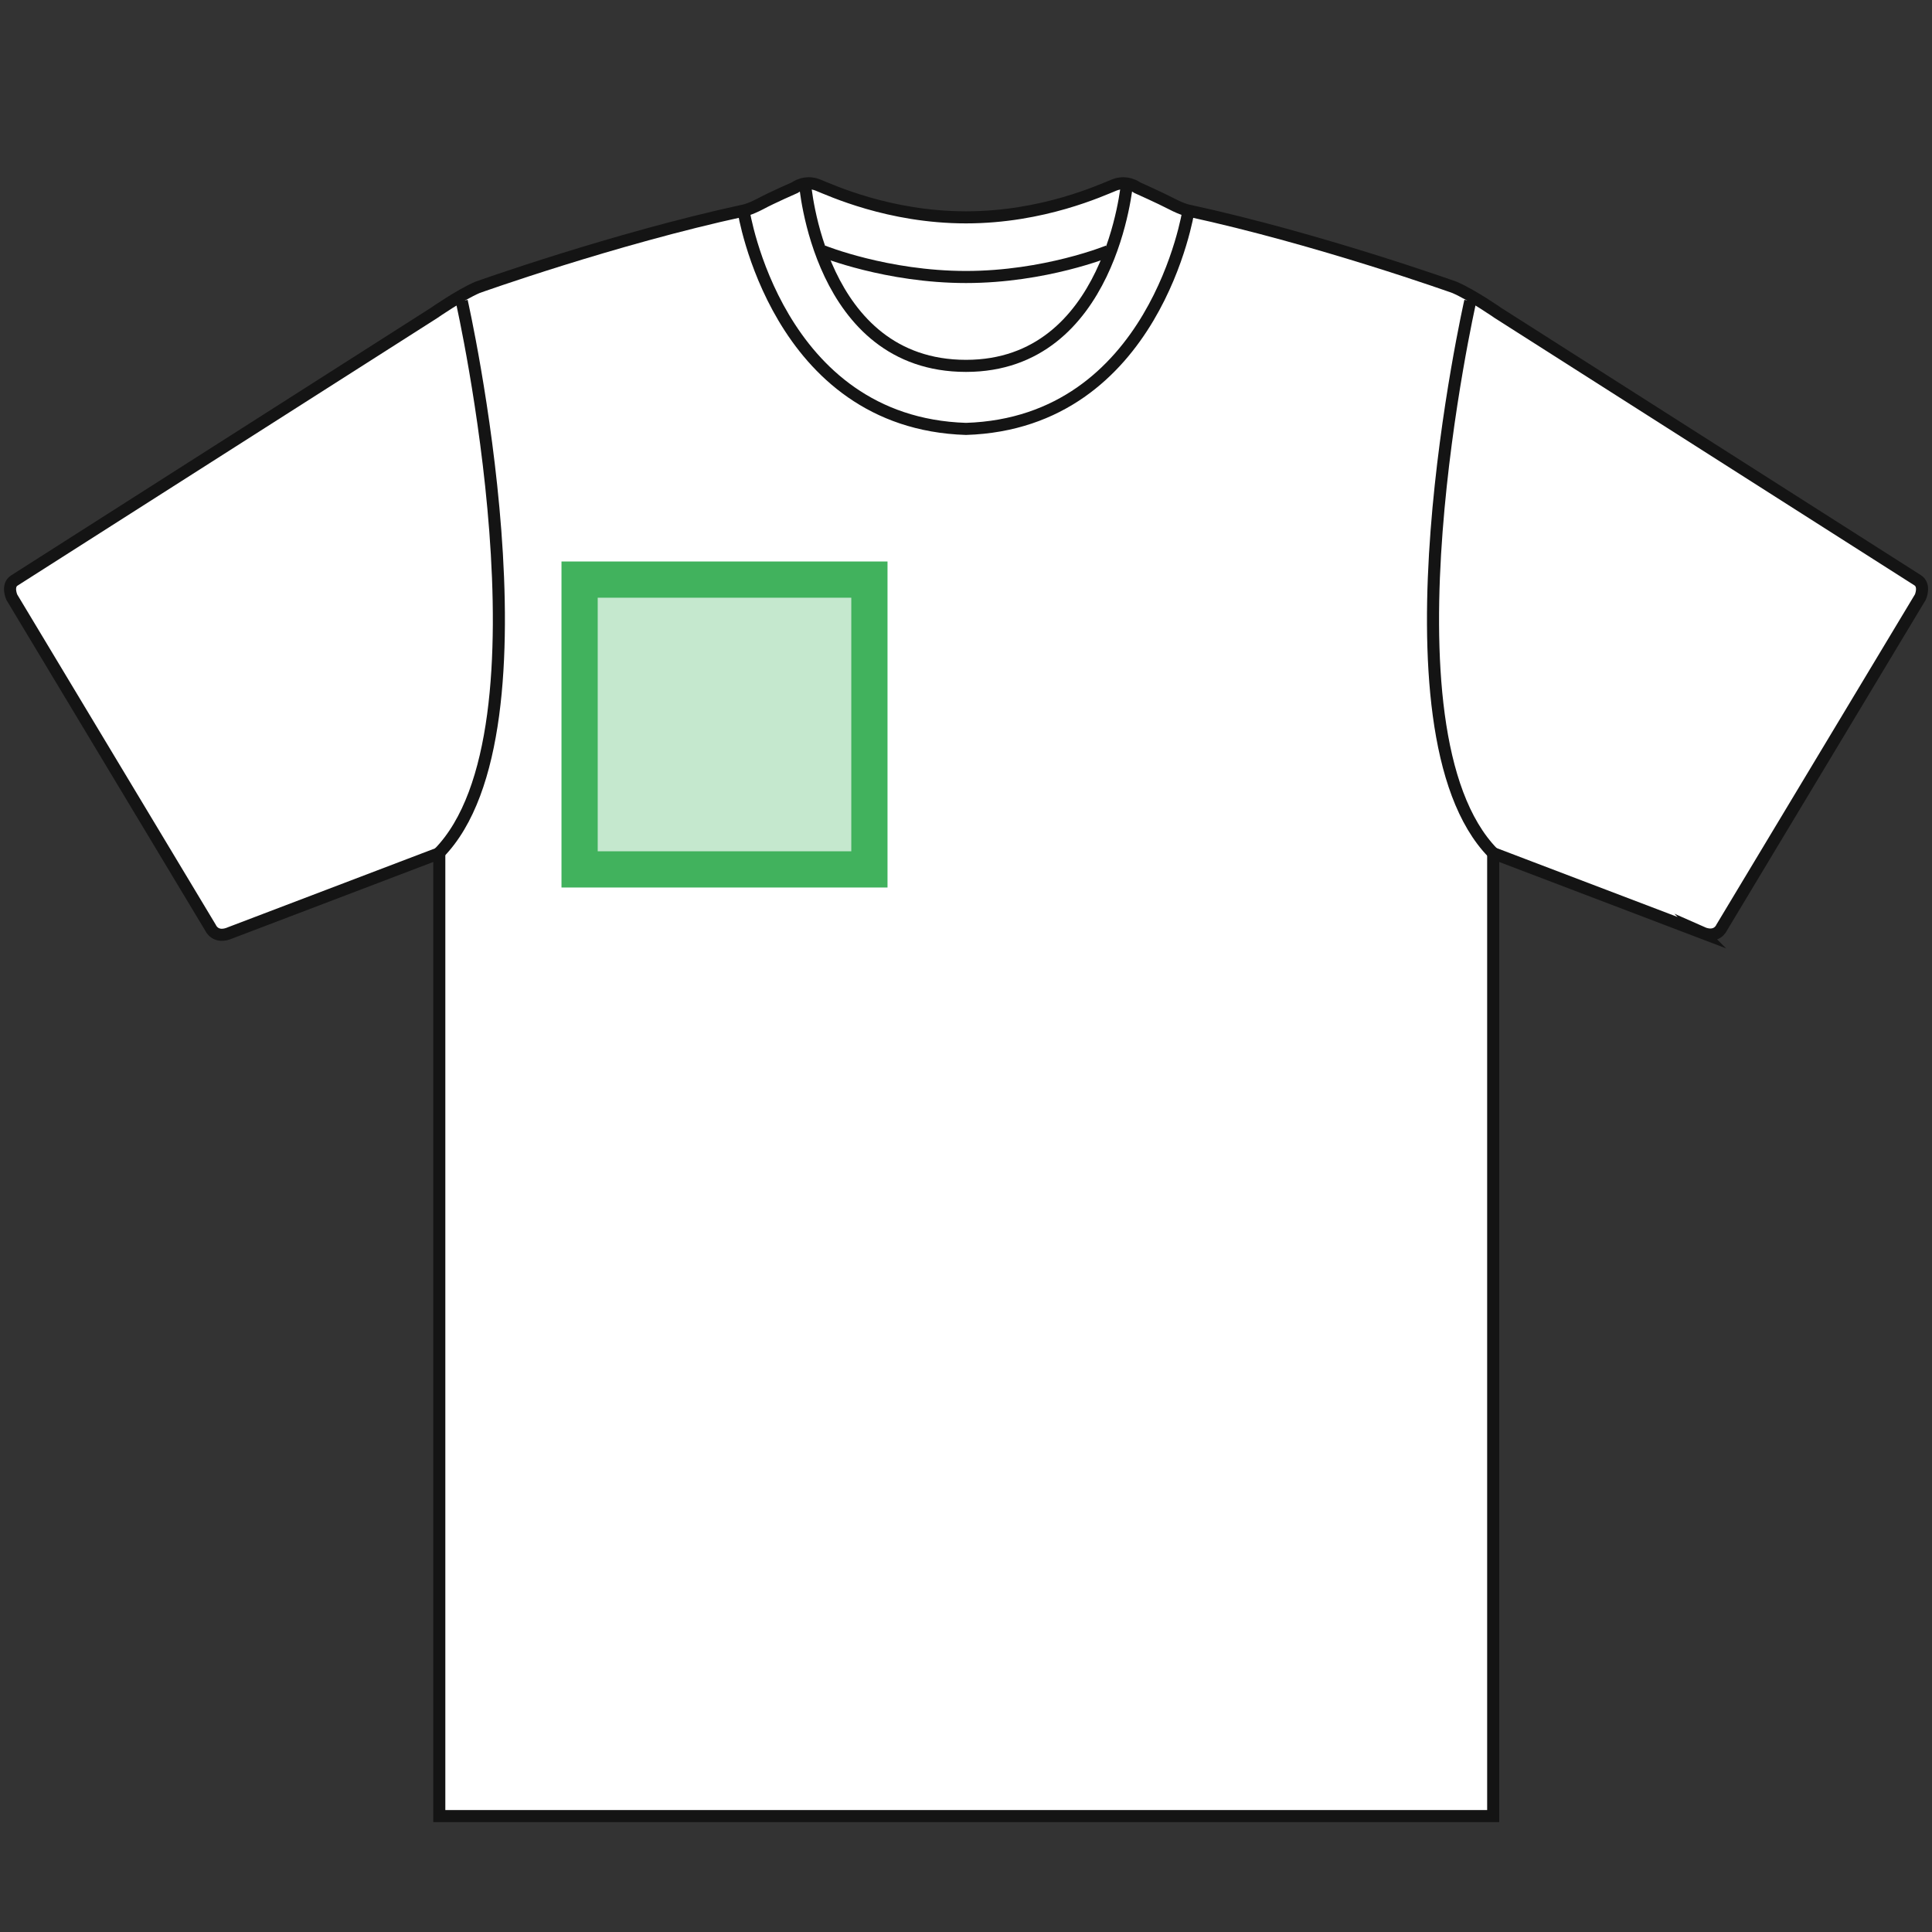
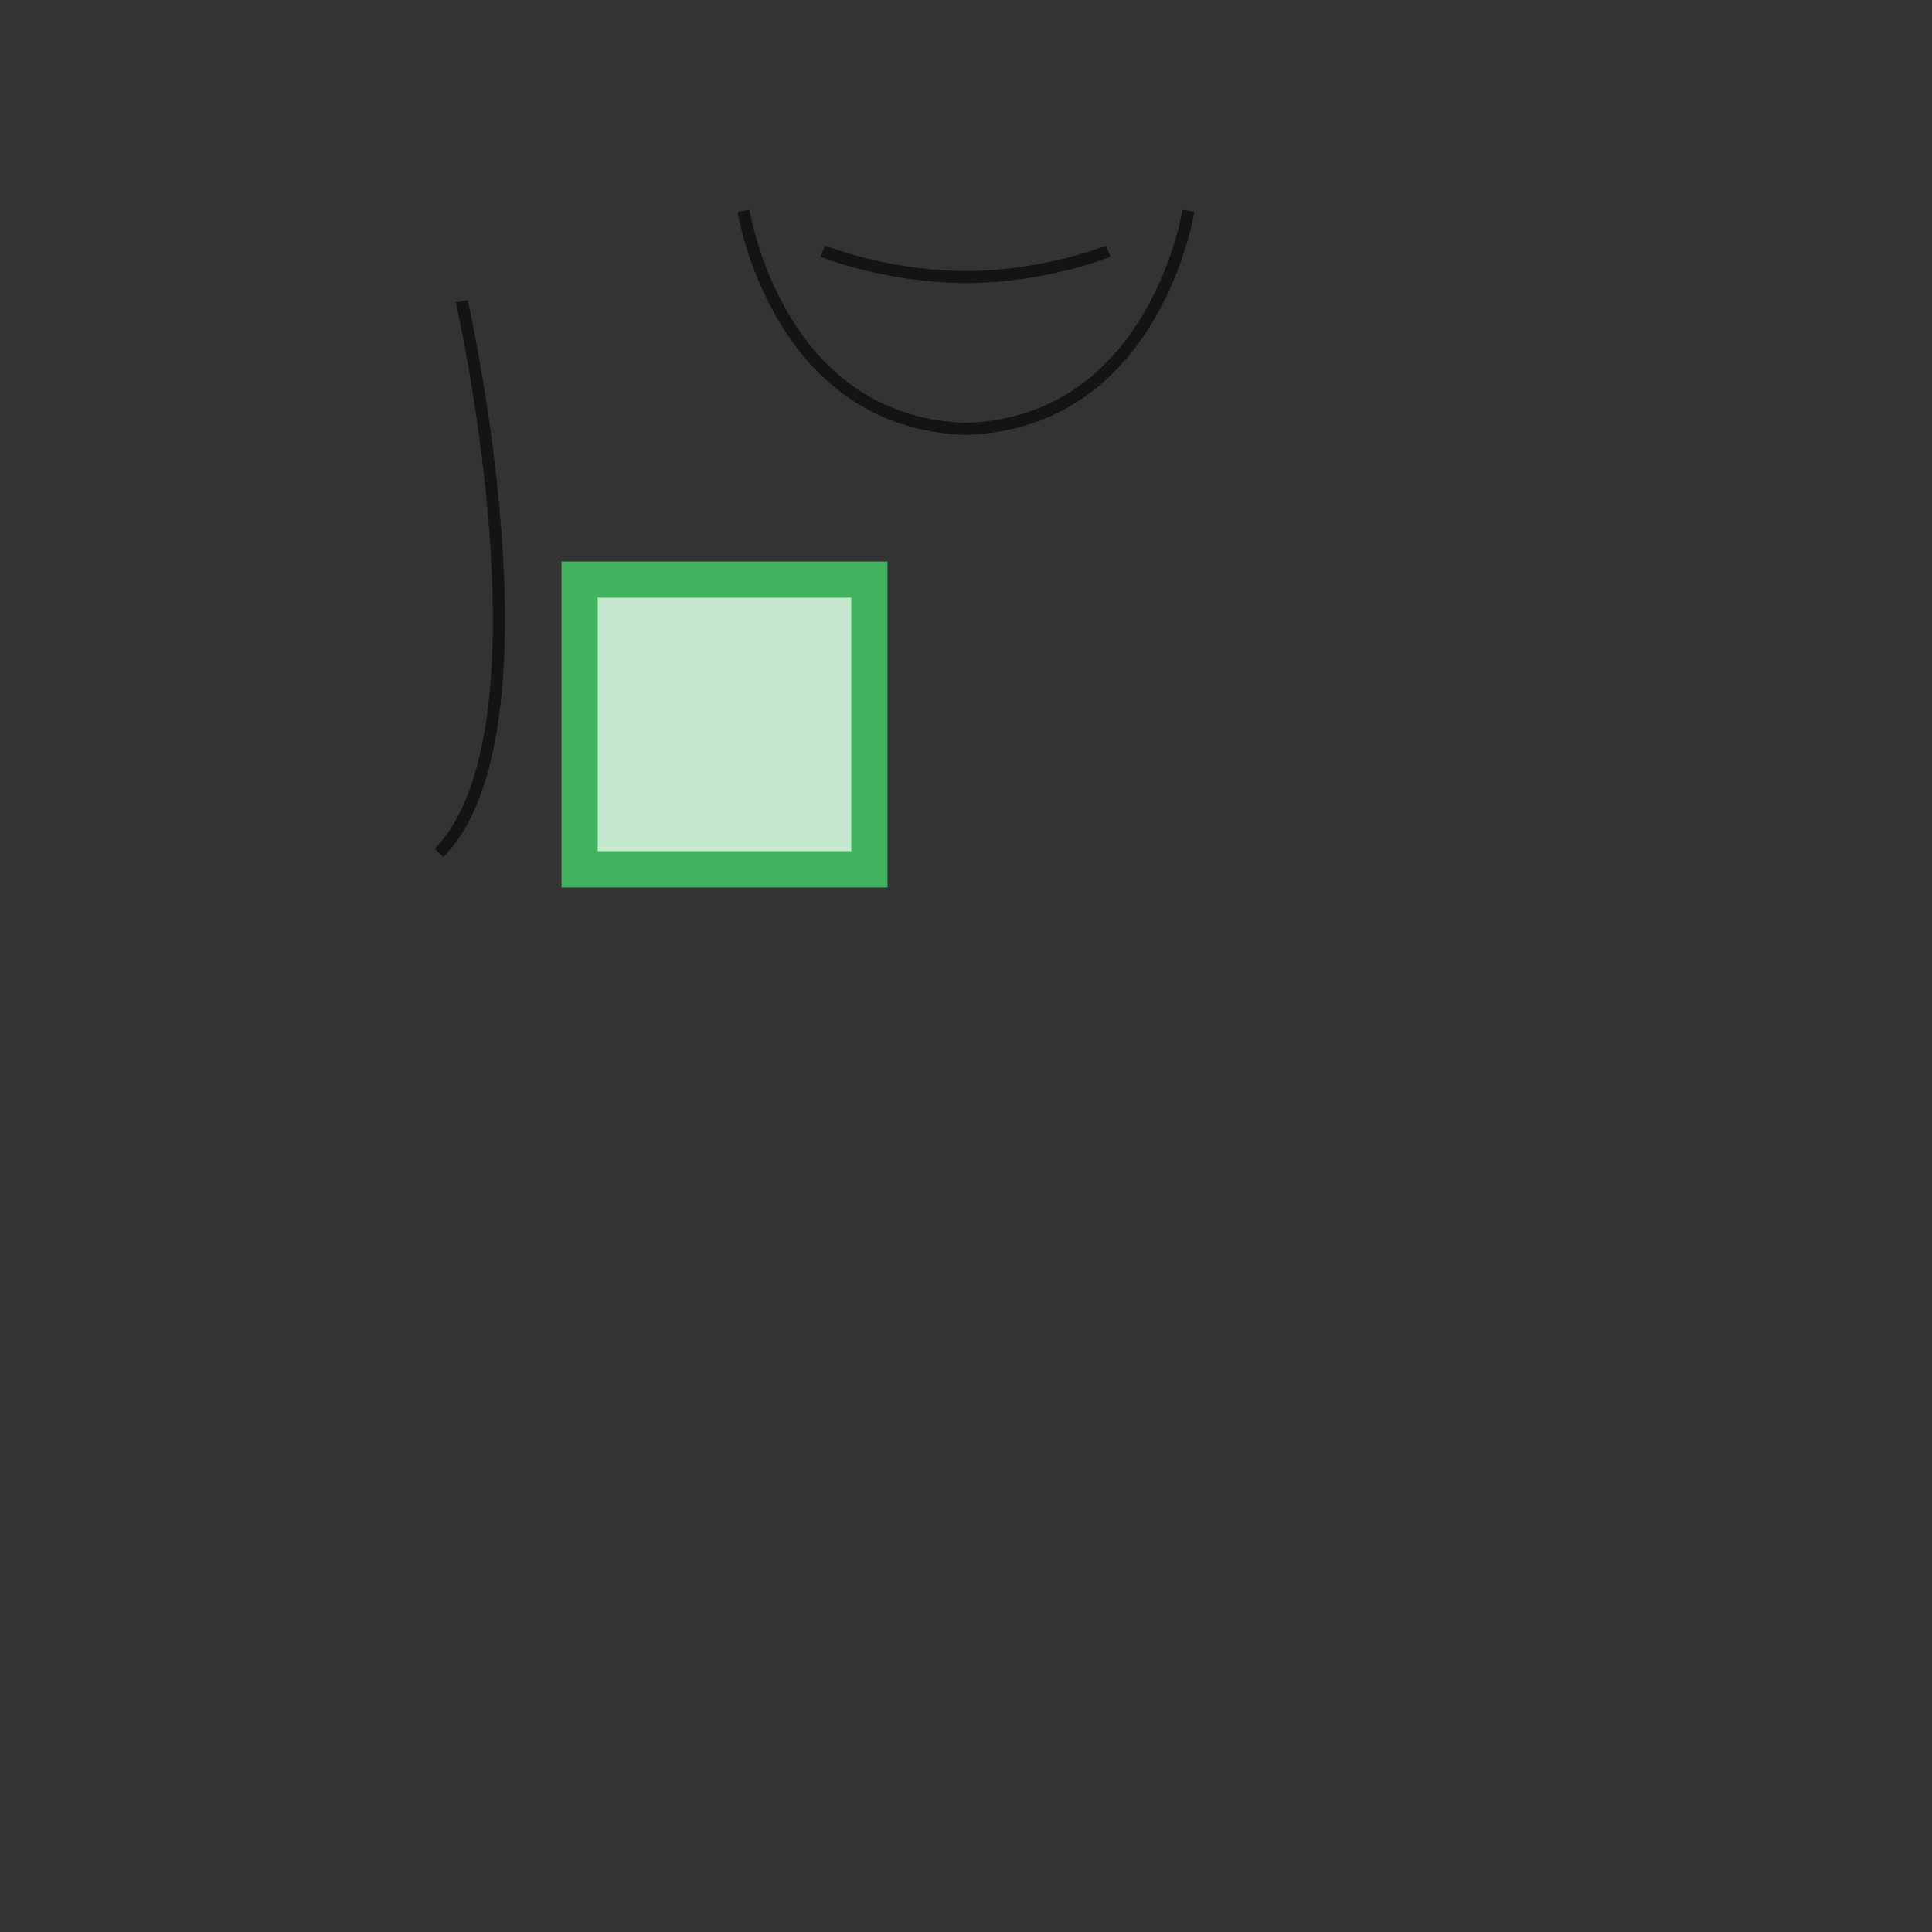
<svg xmlns="http://www.w3.org/2000/svg" width="120" height="120" viewBox="0 0 120 120" fill="none">
  <rect x="0" y="0" width="120" height="120" fill="#333333" stroke="none" />
  <g clip-path="url(#clip0_549_34197)">
-     <path d="M105.69 57.915C106.635 58.335 106.935 57.615 106.935 57.615L119.28 37.08C119.28 37.08 119.595 36.36 119.115 36.045L93.045 19.44C93.045 19.44 91.455 18.33 90.345 17.85C90.345 17.85 81.915 14.835 73.815 13.08C73.815 13.08 73.455 13.02 72.765 12.66C72.075 12.3 70.635 11.655 70.635 11.655C70.635 11.655 70.005 11.175 69.21 11.49C68.415 11.805 64.785 13.5 60 13.5C55.215 13.5 51.585 11.805 50.79 11.49C49.995 11.175 49.365 11.655 49.365 11.655C49.365 11.655 47.925 12.285 47.235 12.66C46.545 13.02 46.185 13.08 46.185 13.08C38.085 14.835 29.655 17.85 29.655 17.85C28.545 18.33 26.955 19.44 26.955 19.44L0.885 36.06C0.405 36.375 0.735 37.095 0.735 37.095L13.08 57.63C13.08 57.63 13.38 58.35 14.325 57.93L27.285 52.995V112.8H92.745V52.995L105.705 57.93L105.69 57.915Z" fill="white" stroke="#141414" stroke-width="0.75" stroke-miterlimit="10" />
-     <path d="M70.005 11.34C70.005 11.34 69.03 22.725 60 22.725C50.835 22.725 49.995 11.34 49.995 11.34" stroke="#141414" stroke-width="0.75" stroke-miterlimit="10" />
    <path d="M73.815 13.095C73.815 13.095 71.76 26.265 60 26.64C48.225 26.265 46.185 13.095 46.185 13.095" stroke="#141414" stroke-width="0.75" stroke-miterlimit="10" />
    <path d="M28.68 18.705C28.68 18.705 34.71 45.36 27.27 52.98" stroke="#141414" stroke-width="0.75" stroke-miterlimit="10" />
-     <path d="M91.32 18.705C91.32 18.705 85.275 45.36 92.73 52.98" stroke="#141414" stroke-width="0.75" stroke-miterlimit="10" />
    <path d="M68.835 15.6C68.835 15.6 64.92 17.205 60 17.205C55.08 17.205 51.105 15.6 51.105 15.6" stroke="#141414" stroke-width="0.75" stroke-miterlimit="10" />
  </g>
  <rect x="36" y="36" width="18" height="18" fill="#C5E8CE" stroke="#41B25D" stroke-width="2.25" />
  <defs>
    <clipPath id="clip0_549_34197">
      <rect width="120" height="120" fill="white" />
    </clipPath>
  </defs>
</svg>